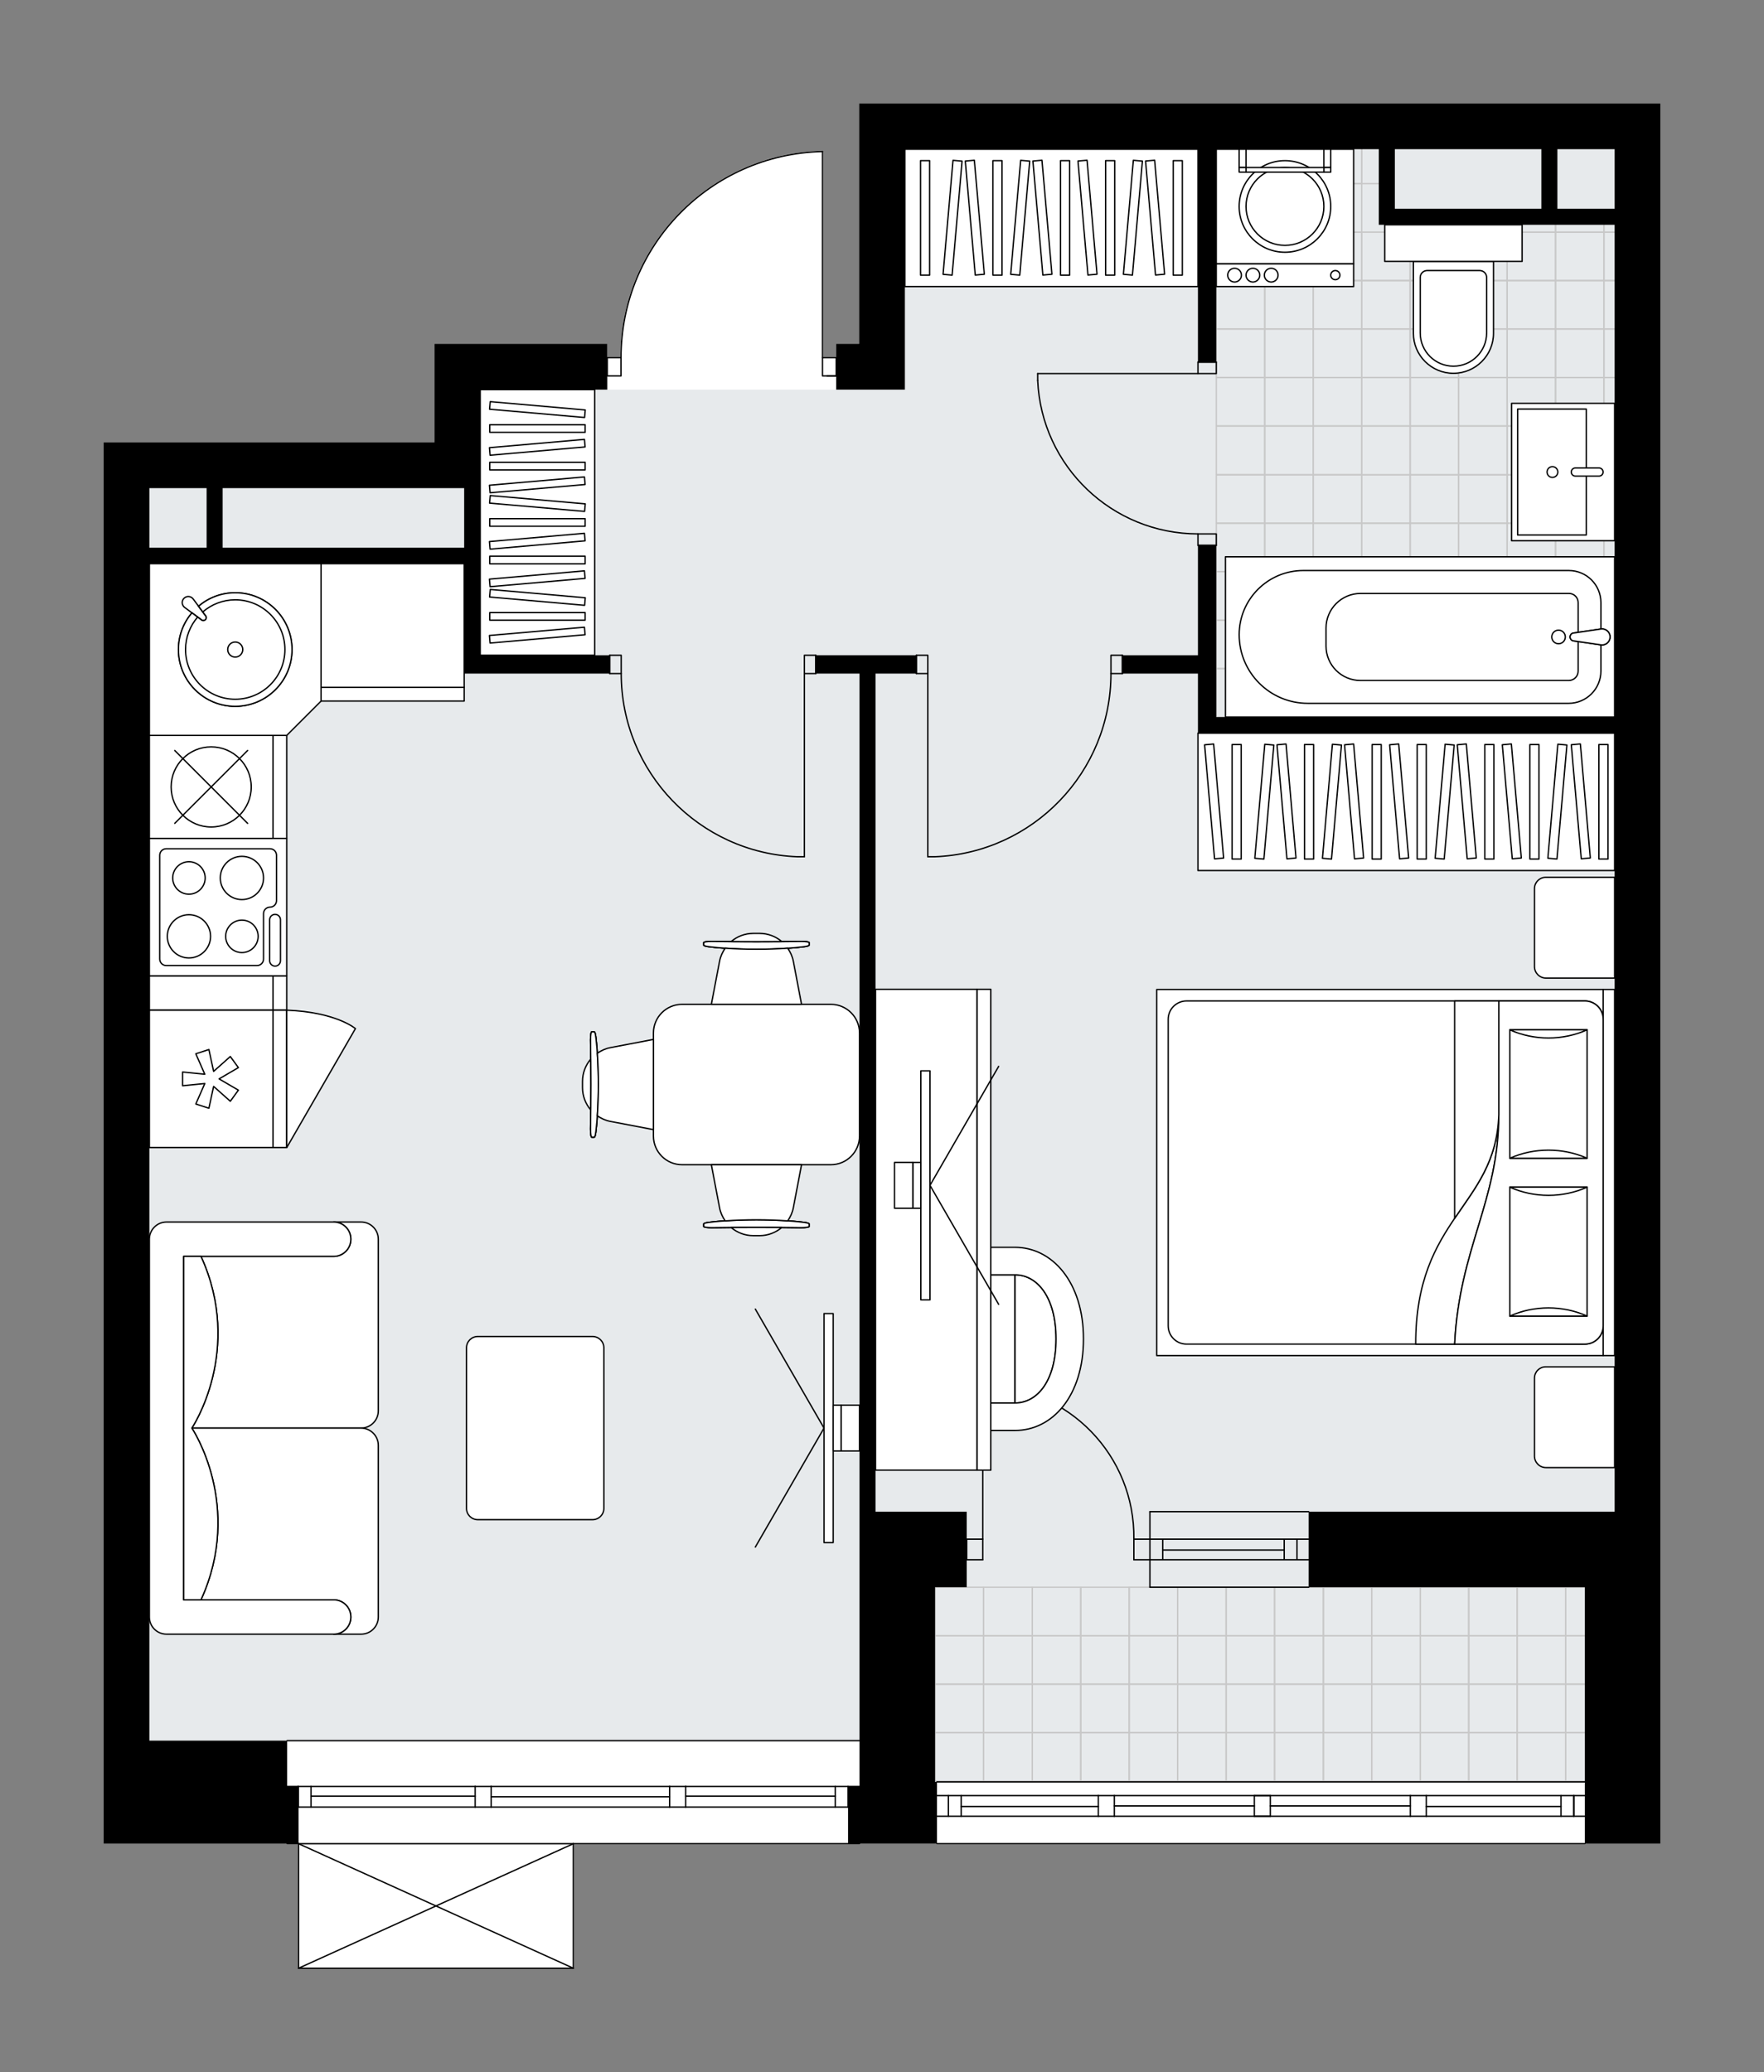
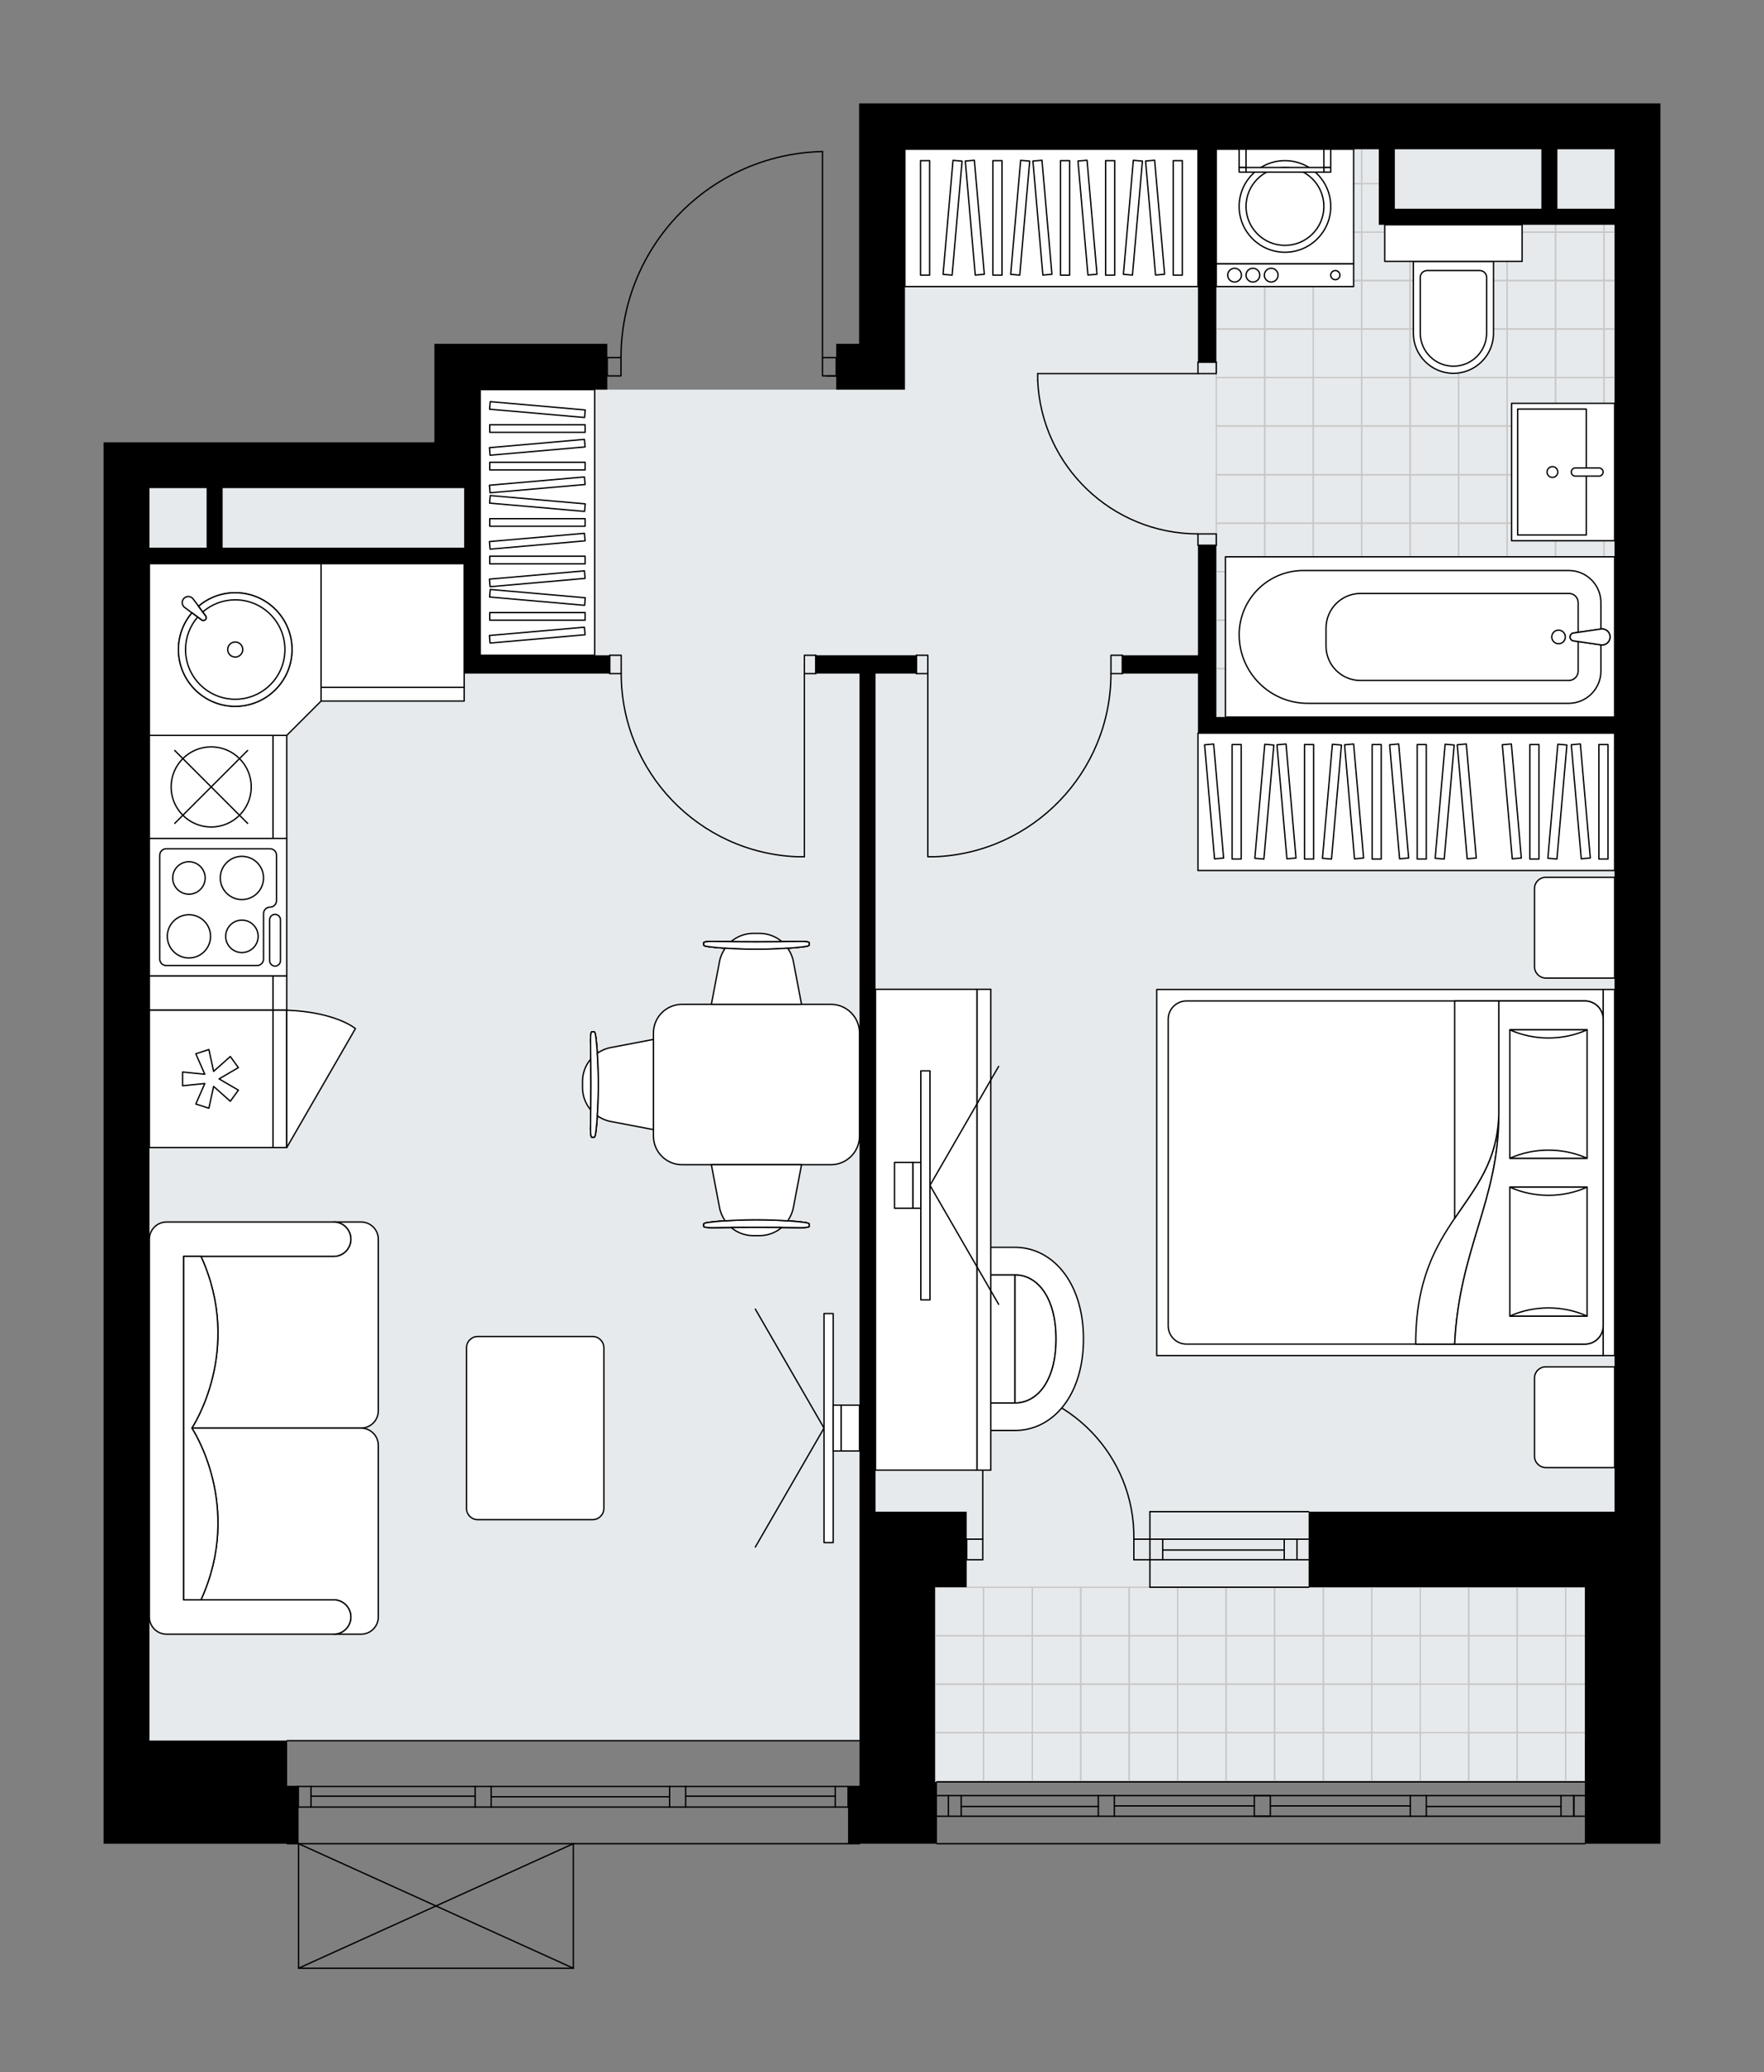
<svg xmlns="http://www.w3.org/2000/svg" height="2000px" id="Layer_1" style="enable-background:new 0 0 1702.98 2000;" version="1.1" viewBox="0 0 1702.98 2000" width="1702.98px" x="0px" y="0px" xml:space="preserve">
  <rect x="0" y="0" width="1702.98" height="2000" fill="#808080" stroke="none" />
  <style type="text/css">
	.st0{fill:#FFFFFF;}
	.st1{fill:#E7EAEC;}
	.st2{fill:none;stroke:#C8C8C8;stroke-width:1.3;stroke-linecap:round;stroke-linejoin:round;stroke-miterlimit:10;}
	.st3{fill:none;stroke:#000000;stroke-width:1.3;stroke-linecap:round;stroke-linejoin:round;stroke-miterlimit:10;}
	.st4{fill:#FFFFFF;stroke:#000000;stroke-width:1.3;stroke-linecap:round;stroke-linejoin:round;stroke-miterlimit:10;}
	.st5{fill:none;stroke:#000000;stroke-width:1.3;stroke-linecap:round;stroke-linejoin:round;}
	.st6{fill:none;stroke:#000000;stroke-width:1.3;stroke-linecap:round;stroke-linejoin:round;stroke-dasharray:10.077,10.077;}
	.st7{font-family: 'Arial-BoldMT','Arial'; font-weight:bold;}
	.st8{font-size:115.846px;}
	.st9{font-size:98.024px;}
	.st10{font-family: 'ArialMT','Arial';}
	.st11{font-size:40px;}
</style>
-   <path class="st0" d="M1602.98,99.81v1359.32v221.03v99.46  h-72.29v0c0,0.36-0.29,0.65-0.65,0.65H904.54c-0.36,0-0.65-0.29-0.65-0.65v0h-1.18h-72.29v0c0,0.36-0.29,0.65-0.65,0.65H554.14  v119.54c0,0,0,0.01,0,0.01c0,0.04-0.02,0.08-0.02,0.12c-0.01,0.04-0.01,0.09-0.03,0.13c0,0,0,0,0,0.01c0,0.01-0.01,0.01-0.01,0.02  c-0.05,0.09-0.12,0.17-0.2,0.23c-0.02,0.02-0.04,0.03-0.07,0.05c-0.09,0.05-0.19,0.09-0.31,0.09c0,0,0,0,0,0c0,0,0,0,0,0H288.26  c0,0,0,0,0,0c0,0,0,0,0,0c-0.11,0-0.21-0.04-0.31-0.09c-0.02-0.01-0.04-0.03-0.07-0.05c-0.08-0.06-0.15-0.14-0.2-0.23  c0-0.01-0.01-0.01-0.01-0.02c0,0,0,0,0-0.01c-0.02-0.04-0.02-0.09-0.03-0.13c-0.01-0.04-0.02-0.08-0.02-0.12c0,0,0-0.01,0-0.01  v-119.54h-10.4c-0.36,0-0.65-0.29-0.65-0.65v0H100v-99.46V426.93h44.21h275.18V376.1v-44.21h166.88v12.61h12.62  c0.17-52.23,20.35-101.54,56.89-138.89c36.69-37.51,85.79-58.82,138.24-59.98c0,0,0.01,0,0.01,0c0,0,0,0,0.01,0  c0.03,0,0.05,0.01,0.08,0.02c0.06,0.01,0.12,0.01,0.17,0.03c0.02,0.01,0.03,0.02,0.05,0.03c0.05,0.03,0.11,0.06,0.15,0.1  c0.03,0.03,0.05,0.06,0.07,0.1c0.02,0.03,0.05,0.07,0.07,0.11c0.02,0.04,0.02,0.09,0.03,0.13c0.01,0.04,0.03,0.07,0.03,0.11  c0,0,0,0.01,0,0.01s0,0,0,0.01V344.5h12.61v-12.61h22.1V99.81h44.21h685.18H1602.98z" id="background" />
  <g id="floor">
    <polygon class="st1" points="873.59,144.03 873.59,376.11 463.59,376.11 463.59,468.54 144.21,468.54 144.21,1680.16    463.59,1680.16 873.59,1680.16 902.71,1680.16 902.71,1719.95 1530.04,1719.95 1530.04,1680.16 1558.78,1680.16 1558.78,468.54    1558.78,376.11 1558.78,144.03  " />
    <g>
      <rect class="st2" height="46.78" transform="matrix(2.504319e-05 -1 1 2.504319e-05 1184.081 1678.971)" width="46.78" x="1408.16" y="224.04" />
      <rect class="st2" height="46.78" transform="matrix(2.730132e-05 -1 1 2.730132e-05 1215.143 1647.909)" width="15.34" x="1423.88" y="192.97" />
      <rect class="st2" height="46.78" transform="matrix(2.504320e-05 -1 1 2.504320e-05 1137.299 1632.186)" width="46.78" x="1361.37" y="224.04" />
      <rect class="st2" height="46.78" transform="matrix(2.730132e-05 -1 1 2.730132e-05 1168.361 1601.123)" width="15.34" x="1377.09" y="192.97" />
      <rect class="st2" height="46.78" transform="matrix(2.504320e-05 -1 1 2.504320e-05 1090.518 1585.401)" width="46.78" x="1314.59" y="224.04" />
      <rect class="st2" height="46.78" transform="matrix(2.504320e-05 -1 1 2.504320e-05 1043.736 1538.616)" width="46.78" x="1267.8" y="224.03" />
      <rect class="st2" height="46.78" transform="matrix(2.504320e-05 -1 1 2.504320e-05 1090.521 1491.834)" width="46.78" x="1267.8" y="177.25" />
      <rect class="st2" height="23.39" transform="matrix(-2.504320e-05 1 -1 -2.504320e-05 1480.032 -1172.569)" width="47.08" x="1302.75" y="142.02" />
      <rect class="st2" height="46.78" transform="matrix(-2.504320e-05 1 -1 -2.504320e-05 1444.942 -1137.482)" width="47.08" x="1267.66" y="130.32" />
      <rect class="st2" height="46.78" transform="matrix(2.504319e-05 -1 1 2.504319e-05 996.954 1491.83)" width="46.78" x="1221.02" y="224.03" />
      <rect class="st2" height="46.78" transform="matrix(2.504320e-05 -1 1 2.504320e-05 1043.739 1445.049)" width="46.78" x="1221.02" y="177.25" />
      <rect class="st2" height="46.78" transform="matrix(-2.504320e-05 1 -1 -2.504320e-05 1398.155 -1090.698)" width="47.08" x="1220.87" y="130.32" />
      <rect class="st2" height="20.14" transform="matrix(2.454998e-05 -1 1 2.454998e-05 1311.104 1806.004)" width="46.78" x="1535.18" y="237.36" />
      <rect class="st2" height="20.14" transform="matrix(-2.597850e-05 1 -1 -2.597850e-05 1775.26 -1341.929)" width="14.8" x="1551.18" y="206.57" />
      <rect class="st2" height="46.78" transform="matrix(2.504319e-05 -1 1 2.504319e-05 1277.645 1772.542)" width="46.78" x="1501.72" y="224.04" />
      <rect class="st2" height="46.78" transform="matrix(2.504319e-05 -1 1 2.504319e-05 1230.863 1725.757)" width="46.78" x="1454.94" y="224.04" />
      <rect class="st2" height="46.78" transform="matrix(2.730131e-05 -1 1 2.730131e-05 1261.924 1694.694)" width="15.34" x="1470.66" y="192.98" />
      <rect class="st2" height="46.78" transform="matrix(2.753645e-05 -1 1 2.753645e-05 1308.439 1741.745)" width="14.81" x="1517.71" y="193.24" />
      <rect class="st2" height="46.78" transform="matrix(2.504319e-05 -1 1 2.504319e-05 903.078 1959.955)" width="46.78" x="1408.15" y="505.04" />
      <rect class="st2" height="46.78" transform="matrix(2.504320e-05 -1 1 2.504320e-05 949.863 1913.173)" width="46.78" x="1408.15" y="458.25" />
      <rect class="st2" height="46.78" transform="matrix(2.504320e-05 -1 1 2.504320e-05 856.296 1913.17)" width="46.78" x="1361.36" y="505.03" />
      <rect class="st2" height="46.78" transform="matrix(2.504320e-05 -1 1 2.504320e-05 903.081 1866.388)" width="46.78" x="1361.37" y="458.25" />
      <rect class="st2" height="46.78" transform="matrix(2.504319e-05 -1 1 2.504319e-05 809.514 1866.384)" width="46.78" x="1314.58" y="505.03" />
      <rect class="st2" height="46.78" transform="matrix(2.504320e-05 -1 1 2.504320e-05 856.3 1819.603)" width="46.78" x="1314.58" y="458.25" />
      <rect class="st2" height="46.78" transform="matrix(2.504320e-05 -1 1 2.504320e-05 762.733 1819.599)" width="46.78" x="1267.8" y="505.03" />
      <rect class="st2" height="46.78" transform="matrix(2.504320e-05 -1 1 2.504320e-05 809.518 1772.818)" width="46.78" x="1267.8" y="458.25" />
      <rect class="st2" height="46.78" transform="matrix(2.504320e-05 -1 1 2.504320e-05 1043.727 1819.316)" width="46.78" x="1408.15" y="364.39" />
      <rect class="st2" height="46.78" transform="matrix(2.504320e-05 -1 1 2.504320e-05 1090.512 1772.535)" width="46.78" x="1408.15" y="317.61" />
      <rect class="st2" height="46.78" transform="matrix(2.504320e-05 -1 1 2.504320e-05 1137.297 1725.753)" width="46.78" x="1408.15" y="270.82" />
      <rect class="st2" height="46.78" transform="matrix(2.504320e-05 -1 1 2.504320e-05 996.945 1772.531)" width="46.78" x="1361.37" y="364.39" />
      <rect class="st2" height="46.78" transform="matrix(2.504320e-05 -1 1 2.504320e-05 1043.73 1725.749)" width="46.78" x="1361.37" y="317.6" />
      <rect class="st2" height="46.78" transform="matrix(2.504320e-05 -1 1 2.504320e-05 1090.516 1678.968)" width="46.78" x="1361.37" y="270.82" />
      <rect class="st2" height="46.78" transform="matrix(2.504320e-05 -1 1 2.504320e-05 950.163 1725.746)" width="46.78" x="1314.58" y="364.39" />
      <rect class="st2" height="46.78" transform="matrix(2.504320e-05 -1 1 2.504320e-05 996.949 1678.964)" width="46.78" x="1314.59" y="317.6" />
      <rect class="st2" height="46.78" transform="matrix(2.504320e-05 -1 1 2.504320e-05 1043.734 1632.182)" width="46.78" x="1314.59" y="270.82" />
      <rect class="st2" height="46.78" transform="matrix(2.504320e-05 -1 1 2.504320e-05 903.382 1678.961)" width="46.78" x="1267.8" y="364.39" />
-       <rect class="st2" height="46.78" transform="matrix(2.504320e-05 -1 1 2.504320e-05 950.167 1632.179)" width="46.78" x="1267.8" y="317.6" />
      <rect class="st2" height="46.78" transform="matrix(2.504320e-05 -1 1 2.504320e-05 996.952 1585.397)" width="46.78" x="1267.8" y="270.82" />
      <rect class="st2" height="46.78" transform="matrix(-2.504320e-05 1 -1 -2.504320e-05 1866.292 -996.82)" width="47.08" x="1408" y="411.32" />
      <rect class="st2" height="46.78" transform="matrix(-2.504320e-05 1 -1 -2.504320e-05 1819.505 -950.037)" width="47.08" x="1361.22" y="411.32" />
      <rect class="st2" height="46.78" transform="matrix(-2.504320e-05 1 -1 -2.504320e-05 1772.719 -903.254)" width="47.08" x="1314.44" y="411.32" />
      <rect class="st2" height="46.78" transform="matrix(-2.504320e-05 1 -1 -2.504320e-05 1725.932 -856.471)" width="47.08" x="1267.65" y="411.32" />
      <rect class="st2" height="46.78" transform="matrix(2.504319e-05 -1 1 2.504319e-05 715.951 1772.814)" width="46.78" x="1221.01" y="505.03" />
      <rect class="st2" height="46.78" transform="matrix(2.504320e-05 -1 1 2.504320e-05 762.736 1726.032)" width="46.78" x="1221.01" y="458.25" />
      <rect class="st2" height="46.78" transform="matrix(2.504320e-05 -1 1 2.504320e-05 856.6 1632.175)" width="46.78" x="1221.02" y="364.39" />
      <rect class="st2" height="46.78" transform="matrix(2.504320e-05 -1 1 2.504320e-05 903.385 1585.394)" width="46.78" x="1221.02" y="317.6" />
      <rect class="st2" height="46.78" transform="matrix(2.504320e-05 -1 1 2.504320e-05 950.17 1538.612)" width="46.78" x="1221.02" y="270.82" />
      <rect class="st2" height="46.78" transform="matrix(-2.504320e-05 1 -1 -2.504320e-05 1679.146 -809.688)" width="47.08" x="1220.87" y="411.32" />
      <rect class="st2" height="20.14" transform="matrix(2.454998e-05 -1 1 2.454998e-05 1030.101 2086.987)" width="46.78" x="1535.18" y="518.36" />
      <rect class="st2" height="20.14" transform="matrix(2.454997e-05 -1 1 2.454997e-05 1076.886 2040.205)" width="46.78" x="1535.18" y="471.58" />
      <rect class="st2" height="46.78" transform="matrix(2.504319e-05 -1 1 2.504319e-05 996.641 2053.525)" width="46.78" x="1501.72" y="505.04" />
      <rect class="st2" height="46.78" transform="matrix(2.504320e-05 -1 1 2.504320e-05 1043.426 2006.744)" width="46.78" x="1501.72" y="458.25" />
      <rect class="st2" height="46.78" transform="matrix(2.504319e-05 -1 1 2.504319e-05 949.86 2006.74)" width="46.78" x="1454.93" y="505.04" />
      <rect class="st2" height="46.78" transform="matrix(2.504320e-05 -1 1 2.504320e-05 996.645 1959.958)" width="46.78" x="1454.93" y="458.25" />
      <rect class="st2" height="20.14" transform="matrix(2.454998e-05 -1 1 2.454998e-05 1170.75 1946.348)" width="46.78" x="1535.18" y="377.72" />
      <rect class="st2" height="20.14" transform="matrix(2.454997e-05 -1 1 2.454997e-05 1217.535 1899.567)" width="46.78" x="1535.18" y="330.93" />
      <rect class="st2" height="20.14" transform="matrix(2.454998e-05 -1 1 2.454998e-05 1264.32 1852.785)" width="46.78" x="1535.18" y="284.15" />
      <rect class="st2" height="46.78" transform="matrix(2.504320e-05 -1 1 2.504320e-05 1137.29 1912.887)" width="46.78" x="1501.72" y="364.39" />
      <rect class="st2" height="46.78" transform="matrix(2.504320e-05 -1 1 2.504320e-05 1184.075 1866.105)" width="46.78" x="1501.72" y="317.61" />
      <rect class="st2" height="46.78" transform="matrix(2.504320e-05 -1 1 2.504320e-05 1230.861 1819.323)" width="46.78" x="1501.72" y="270.82" />
      <rect class="st2" height="46.78" transform="matrix(2.504320e-05 -1 1 2.504320e-05 1090.508 1866.102)" width="46.78" x="1454.94" y="364.39" />
      <rect class="st2" height="46.78" transform="matrix(2.504320e-05 -1 1 2.504320e-05 1137.294 1819.32)" width="46.78" x="1454.94" y="317.61" />
      <rect class="st2" height="46.78" transform="matrix(2.504320e-05 -1 1 2.504320e-05 1184.079 1772.538)" width="46.78" x="1454.94" y="270.82" />
      <rect class="st2" height="20.14" transform="matrix(-2.454998e-05 1 -1 -2.454998e-05 1993.326 -1123.846)" width="47.08" x="1535.03" y="424.65" />
      <rect class="st2" height="46.78" transform="matrix(-2.504320e-05 1 -1 -2.504320e-05 1959.864 -1090.386)" width="47.08" x="1501.57" y="411.32" />
      <rect class="st2" height="46.78" transform="matrix(-2.504320e-05 1 -1 -2.504320e-05 1913.078 -1043.603)" width="47.08" x="1454.79" y="411.32" />
      <rect class="st2" height="46.78" transform="matrix(2.504320e-05 -1 1 2.504320e-05 762.723 2100.3)" width="46.78" x="1408.15" y="645.39" />
      <rect class="st2" height="46.78" transform="matrix(2.504320e-05 -1 1 2.504320e-05 809.509 2053.518)" width="46.78" x="1408.15" y="598.6" />
      <rect class="st2" height="46.78" transform="matrix(2.504320e-05 -1 1 2.504320e-05 856.294 2006.736)" width="46.78" x="1408.15" y="551.82" />
      <rect class="st2" height="46.78" transform="matrix(2.504319e-05 -1 1 2.504319e-05 715.942 2053.515)" width="46.78" x="1361.36" y="645.39" />
      <rect class="st2" height="46.78" transform="matrix(2.504320e-05 -1 1 2.504320e-05 762.727 2006.733)" width="46.78" x="1361.36" y="598.6" />
      <rect class="st2" height="46.78" transform="matrix(2.504320e-05 -1 1 2.504320e-05 809.512 1959.951)" width="46.78" x="1361.36" y="551.82" />
-       <rect class="st2" height="46.78" transform="matrix(2.504320e-05 -1 1 2.504320e-05 669.16 2006.729)" width="46.78" x="1314.58" y="645.38" />
      <rect class="st2" height="46.78" transform="matrix(2.504320e-05 -1 1 2.504320e-05 715.945 1959.948)" width="46.78" x="1314.58" y="598.6" />
      <rect class="st2" height="46.78" transform="matrix(2.504320e-05 -1 1 2.504320e-05 762.731 1913.166)" width="46.78" x="1314.58" y="551.82" />
      <rect class="st2" height="46.78" transform="matrix(2.504320e-05 -1 1 2.504320e-05 622.378 1959.944)" width="46.78" x="1267.79" y="645.38" />
      <rect class="st2" height="46.78" transform="matrix(2.504320e-05 -1 1 2.504320e-05 669.164 1913.162)" width="46.78" x="1267.79" y="598.6" />
      <rect class="st2" height="46.78" transform="matrix(2.504320e-05 -1 1 2.504320e-05 715.949 1866.381)" width="46.78" x="1267.8" y="551.82" />
      <rect class="st2" height="46.78" transform="matrix(2.504320e-05 -1 1 2.504320e-05 575.596 1913.159)" width="46.78" x="1221.01" y="645.38" />
      <rect class="st2" height="46.78" transform="matrix(2.504320e-05 -1 1 2.504320e-05 622.381 1866.377)" width="46.78" x="1221.01" y="598.6" />
      <rect class="st2" height="46.78" transform="matrix(2.504320e-05 -1 1 2.504320e-05 669.167 1819.595)" width="46.78" x="1221.01" y="551.81" />
      <rect class="st2" height="20.14" transform="matrix(2.454998e-05 -1 1 2.454998e-05 889.746 2227.332)" width="46.78" x="1535.17" y="658.71" />
      <rect class="st2" height="20.14" transform="matrix(2.454998e-05 -1 1 2.454998e-05 936.532 2180.55)" width="46.78" x="1535.18" y="611.93" />
      <rect class="st2" height="20.14" transform="matrix(2.454998e-05 -1 1 2.454998e-05 983.317 2133.768)" width="46.78" x="1535.18" y="565.14" />
      <rect class="st2" height="46.78" transform="matrix(2.504320e-05 -1 1 2.504320e-05 856.287 2193.87)" width="46.78" x="1501.71" y="645.39" />
      <rect class="st2" height="46.78" transform="matrix(2.504320e-05 -1 1 2.504320e-05 903.072 2147.089)" width="46.78" x="1501.72" y="598.6" />
      <rect class="st2" height="46.78" transform="matrix(2.504320e-05 -1 1 2.504320e-05 949.857 2100.307)" width="46.78" x="1501.72" y="551.82" />
      <rect class="st2" height="46.78" transform="matrix(2.504320e-05 -1 1 2.504320e-05 809.505 2147.085)" width="46.78" x="1454.93" y="645.39" />
      <rect class="st2" height="46.78" transform="matrix(2.504320e-05 -1 1 2.504320e-05 856.29 2100.303)" width="46.78" x="1454.93" y="598.6" />
      <rect class="st2" height="46.78" transform="matrix(2.504320e-05 -1 1 2.504320e-05 903.076 2053.522)" width="46.78" x="1454.93" y="551.82" />
      <rect class="st2" height="46.78" transform="matrix(2.504319e-05 -1 1 2.504319e-05 950.139 1445.012)" width="46.78" x="1174.2" y="224.03" />
      <rect class="st2" height="46.78" transform="matrix(2.504320e-05 -1 1 2.504320e-05 996.924 1398.23)" width="46.78" x="1174.2" y="177.25" />
      <rect class="st2" height="46.78" transform="matrix(-2.504320e-05 1 -1 -2.504320e-05 1351.336 -1043.882)" width="47.08" x="1174.06" y="130.32" />
      <rect class="st2" height="46.78" transform="matrix(2.504319e-05 -1 1 2.504319e-05 669.135 1725.995)" width="46.78" x="1174.19" y="505.03" />
      <rect class="st2" height="46.78" transform="matrix(2.504320e-05 -1 1 2.504320e-05 715.92 1679.214)" width="46.78" x="1174.2" y="458.25" />
      <rect class="st2" height="46.78" transform="matrix(2.504319e-05 -1 1 2.504319e-05 809.784 1585.357)" width="46.78" x="1174.2" y="364.38" />
      <rect class="st2" height="46.78" transform="matrix(2.504320e-05 -1 1 2.504320e-05 856.569 1538.575)" width="46.78" x="1174.2" y="317.6" />
      <rect class="st2" height="46.78" transform="matrix(2.504320e-05 -1 1 2.504320e-05 903.355 1491.793)" width="46.78" x="1174.2" y="270.82" />
      <rect class="st2" height="46.78" transform="matrix(-2.504320e-05 1 -1 -2.504320e-05 1632.326 -762.871)" width="47.08" x="1174.05" y="411.31" />
      <rect class="st2" height="46.78" transform="matrix(2.504320e-05 -1 1 2.504320e-05 528.781 1866.34)" width="46.78" x="1174.19" y="645.38" />
      <rect class="st2" height="46.78" transform="matrix(2.504320e-05 -1 1 2.504320e-05 575.566 1819.559)" width="46.78" x="1174.19" y="598.6" />
      <rect class="st2" height="46.78" transform="matrix(2.504320e-05 -1 1 2.504320e-05 622.351 1772.777)" width="46.78" x="1174.19" y="551.81" />
    </g>
    <g>
      <rect class="st2" height="46.78" width="46.78" x="1417.92" y="1532.08" />
      <rect class="st2" height="46.78" width="46.78" x="1464.7" y="1532.08" />
      <rect class="st2" height="46.78" width="46.78" x="1417.92" y="1578.86" />
      <rect class="st2" height="46.78" width="46.78" x="1464.71" y="1578.86" />
      <rect class="st2" height="46.78" width="46.78" x="1417.92" y="1625.65" />
      <rect class="st2" height="46.78" width="46.78" x="1464.71" y="1625.64" />
      <rect class="st2" height="46.78" width="46.78" x="1417.92" y="1672.43" />
      <rect class="st2" height="46.78" width="46.78" x="1464.71" y="1672.43" />
      <rect class="st2" height="46.78" width="46.78" x="1511.49" y="1532.08" />
      <rect class="st2" height="46.78" width="46.78" x="1511.49" y="1578.86" />
      <rect class="st2" height="46.78" width="46.78" x="1511.49" y="1625.65" />
      <rect class="st2" height="46.78" width="46.78" x="1511.49" y="1672.43" />
      <rect class="st2" height="46.78" width="46.78" x="1136.92" y="1532.08" />
      <rect class="st2" height="46.78" width="46.78" x="1183.71" y="1532.08" />
      <rect class="st2" height="46.78" width="46.78" x="1136.92" y="1578.87" />
      <rect class="st2" height="46.78" width="46.78" x="1183.71" y="1578.87" />
      <rect class="st2" height="46.78" width="46.78" x="1136.93" y="1625.65" />
      <rect class="st2" height="46.78" width="46.78" x="1183.71" y="1625.65" />
      <rect class="st2" height="46.78" width="46.78" x="1277.57" y="1532.08" />
      <rect class="st2" height="46.78" width="46.78" x="1324.35" y="1532.08" />
      <rect class="st2" height="46.78" width="46.78" x="1371.14" y="1532.08" />
      <rect class="st2" height="46.78" width="46.78" x="1277.57" y="1578.86" />
      <rect class="st2" height="46.78" width="46.78" x="1324.35" y="1578.86" />
      <rect class="st2" height="46.78" width="46.78" x="1371.14" y="1578.86" />
      <rect class="st2" height="46.78" width="46.78" x="1277.57" y="1625.65" />
      <rect class="st2" height="46.78" width="46.78" x="1324.35" y="1625.65" />
-       <rect class="st2" height="46.78" width="46.78" x="1371.14" y="1625.65" />
      <rect class="st2" height="46.78" transform="matrix(-1 2.252771e-05 -2.252771e-05 -1 2508.095 3110.919)" width="47.08" x="1230.49" y="1532.08" />
      <rect class="st2" height="46.78" transform="matrix(-1 2.252771e-05 -2.252771e-05 -1 2508.098 3204.487)" width="47.08" x="1230.49" y="1578.87" />
      <rect class="st2" height="46.78" transform="matrix(-1 2.252771e-05 -2.252771e-05 -1 2508.101 3298.055)" width="47.08" x="1230.49" y="1625.65" />
      <rect class="st2" height="46.78" width="46.78" x="1136.93" y="1672.44" />
      <rect class="st2" height="46.78" width="46.78" x="1183.71" y="1672.43" />
      <rect class="st2" height="46.78" width="46.78" x="1277.57" y="1672.43" />
      <rect class="st2" height="46.78" width="46.78" x="1324.36" y="1672.43" />
      <rect class="st2" height="46.78" width="46.78" x="1371.14" y="1672.43" />
      <rect class="st2" height="46.78" transform="matrix(-1 2.252771e-05 -2.252771e-05 -1 2508.104 3391.624)" width="47.08" x="1230.49" y="1672.43" />
      <rect class="st2" height="46.78" width="46.78" x="902.71" y="1532.09" />
      <rect class="st2" height="46.78" width="46.78" x="902.71" y="1578.87" />
      <rect class="st2" height="46.78" width="46.78" x="902.71" y="1625.66" />
      <rect class="st2" height="46.78" width="46.78" x="996.57" y="1532.09" />
      <rect class="st2" height="46.78" width="46.78" x="1043.36" y="1532.09" />
      <rect class="st2" height="46.78" width="46.78" x="1090.14" y="1532.08" />
      <rect class="st2" height="46.78" width="46.78" x="996.57" y="1578.87" />
      <rect class="st2" height="46.78" width="46.78" x="1043.36" y="1578.87" />
      <rect class="st2" height="46.78" width="46.78" x="1090.14" y="1578.87" />
      <rect class="st2" height="46.78" width="46.78" x="996.57" y="1625.65" />
      <rect class="st2" height="46.78" width="46.78" x="1043.36" y="1625.65" />
      <rect class="st2" height="46.78" width="46.78" x="1090.14" y="1625.65" />
      <rect class="st2" height="46.78" transform="matrix(-1 2.252771e-05 -2.252771e-05 -1 1946.101 3110.936)" width="47.08" x="949.49" y="1532.09" />
      <rect class="st2" height="46.78" transform="matrix(-1 2.252771e-05 -2.252771e-05 -1 1946.104 3204.505)" width="47.08" x="949.5" y="1578.87" />
      <rect class="st2" height="46.78" transform="matrix(-1 2.252771e-05 -2.252771e-05 -1 1946.107 3298.073)" width="47.08" x="949.5" y="1625.66" />
      <rect class="st2" height="46.78" width="46.78" x="902.71" y="1672.44" />
      <rect class="st2" height="46.78" width="46.78" x="996.57" y="1672.44" />
      <rect class="st2" height="46.78" width="46.78" x="1043.36" y="1672.44" />
      <rect class="st2" height="46.78" width="46.78" x="1090.14" y="1672.44" />
      <rect class="st2" height="46.78" transform="matrix(-1 2.252771e-05 -2.252771e-05 -1 1946.11 3391.641)" width="47.08" x="949.5" y="1672.44" />
    </g>
    <g id="LWPOLYLINE_00000018223485859427590380000002229953863465956508_">
      <rect class="st3" height="11.05" width="17.68" x="1156.51" y="349.57" />
    </g>
    <g id="LWPOLYLINE_00000174562541072817177210000005799398593594405046_">
      <rect class="st3" height="11.05" width="17.68" x="1156.51" y="515.34" />
    </g>
    <g id="LINE_00000085937492882966827010000000855180373134516099_">
      <line class="st3" x1="1156.51" x2="1174.19" y1="349.57" y2="349.57" />
    </g>
    <g id="LINE_00000151504855116305973880000016136570046952663222_">
      <line class="st3" x1="1156.51" x2="1174.19" y1="526.4" y2="526.4" />
    </g>
    <g id="LINE_00000128474473538173168020000002083154751701050280_">
      <line class="st3" x1="1156.51" x2="1001.79" y1="360.62" y2="360.62" />
    </g>
    <g id="ARC_00000149353643794482824060000000384007912763146386_">
      <path class="st3" d="M1156.51,515.34c-82.87-0.05-151.04-65.3-154.72-148.09" />
    </g>
    <g id="LINE_00000169515875266106040750000011176455932873861002_">
      <line class="st3" x1="1001.79" x2="1001.79" y1="360.62" y2="367.26" />
    </g>
    <g id="LWPOLYLINE_00000071545342681702046990000017901814555693364871_">
      <rect class="st3" height="17.68" width="11.05" x="776.53" y="632.49" />
    </g>
    <g id="LWPOLYLINE_00000059293669046470801610000001734890304573803698_">
      <rect class="st3" height="17.68" width="11.05" x="588.66" y="632.49" />
    </g>
    <g id="LINE_00000019678034680077497270000002260701475719096248_">
      <line class="st3" x1="787.58" x2="787.58" y1="650.17" y2="632.49" />
    </g>
    <g id="LINE_00000121966771323826711390000008114318580659093418_">
      <line class="st3" x1="588.66" x2="588.66" y1="650.17" y2="632.49" />
    </g>
    <g id="LINE_00000111877678902776373610000004577974976939140251_">
      <line class="st3" x1="776.53" x2="776.53" y1="650.17" y2="826.99" />
    </g>
    <g id="LINE_00000171717179391629213940000012409962267413690811_">
      <line class="st3" x1="769.9" x2="776.53" y1="826.99" y2="826.99" />
    </g>
    <g id="ARC_00000104679627561221357070000001683922894611597225_">
      <path class="st3" d="M769.9,826.99c-95.01-3.68-170.14-81.74-170.19-176.82" />
    </g>
    <g id="LWPOLYLINE_00000093143451186421132650000008775025793291185564_">
      <rect class="st3" height="17.68" width="11.05" x="884.65" y="632.49" />
    </g>
    <g id="LWPOLYLINE_00000080906898015912525120000009095533764791921818_">
      <rect class="st3" height="17.68" width="11.05" x="1072.52" y="632.49" />
    </g>
    <g id="LINE_00000078757270842281592060000017430609843757834427_">
      <line class="st3" x1="884.65" x2="884.65" y1="650.17" y2="632.49" />
    </g>
    <g id="LINE_00000163758811041962079410000015528328197360122754_">
      <line class="st3" x1="1083.57" x2="1083.57" y1="650.17" y2="632.49" />
    </g>
    <g id="LINE_00000133491812522954742270000014601409411763119006_">
      <line class="st3" x1="895.7" x2="895.7" y1="650.17" y2="826.99" />
    </g>
    <g id="LINE_00000072262777279287599030000009316114137909709712_">
      <line class="st3" x1="902.33" x2="895.7" y1="826.99" y2="826.99" />
    </g>
    <g id="ARC_00000029731287526604445660000010893042385432781699_">
      <path class="st3" d="M1072.52,650.17c-0.05,95.08-75.18,173.14-170.19,176.82" />
    </g>
    <g id="ARC_00000071544130480973081690000004636814957248933781_">
      <path class="st3" d="M794.02,146.28c-108.11,2.4-194.5,90.73-194.5,198.88" />
    </g>
    <g id="LINE_00000053509111101508881800000010043848253544864152_">
      <line class="st3" x1="798.45" x2="807.29" y1="362.84" y2="362.84" />
    </g>
    <g id="LINE_00000047046943540232448010000015506800725501921439_">
      <line class="st3" x1="794.02" x2="794.02" y1="345.15" y2="146.28" />
    </g>
    <g id="LWPOLYLINE_00000150822274797229815650000002177119851622512789_">
      <rect class="st3" height="17.68" width="13.26" x="586.26" y="345.15" />
    </g>
    <g id="LWPOLYLINE_00000044894041979502617520000010778301471150727829_">
      <rect class="st3" height="17.68" width="13.26" x="794.02" y="345.15" />
    </g>
    <g id="ARC_00000127734792169578869620000000405291140012194188_">
      <path class="st3" d="M948.76,1337.56c0.72,0,1.45,0.01,2.17,0.02c80.57,1.21,144.91,67.5,143.71,148.07" />
    </g>
    <g id="LINE_00000074428073346188384530000013667288741134531765_">
      <line class="st3" x1="948.76" x2="948.76" y1="1485.65" y2="1337.56" />
    </g>
    <g id="LINE_00000156551188256857378760000017379529437408982165_">
      <line class="st3" x1="1110.11" x2="1094.64" y1="1485.65" y2="1485.65" />
    </g>
    <g id="LINE_00000161623281086719657930000006566285770986923656_">
      <line class="st3" x1="1094.64" x2="1094.64" y1="1485.65" y2="1505.54" />
    </g>
    <g id="LINE_00000112622991995646544600000008282836649872102787_">
      <line class="st3" x1="1094.64" x2="1110.11" y1="1505.54" y2="1505.54" />
    </g>
    <g id="LINE_00000093886768927353354510000000553681870700768153_">
      <line class="st3" x1="933.29" x2="948.76" y1="1505.54" y2="1505.54" />
    </g>
    <g id="LINE_00000012433351010756010480000016593957265567834291_">
      <line class="st3" x1="948.76" x2="948.76" y1="1505.54" y2="1485.65" />
    </g>
    <g id="LINE_00000056421806560832142470000009507868078312285884_">
      <line class="st3" x1="948.76" x2="933.29" y1="1485.65" y2="1485.65" />
    </g>
    <g id="LINE_00000125561615941283254040000012182649835189660325_">
      <line class="st3" x1="933.29" x2="933.29" y1="1505.54" y2="1485.65" />
    </g>
    <g id="LINE_00000070096709082449449450000000492195400162561178_">
      <line class="st3" x1="1110.11" x2="1263.36" y1="1485.65" y2="1485.65" />
    </g>
    <g id="LINE_00000177482385360261282640000008142151463066907288_">
      <line class="st3" x1="1110.11" x2="1263.36" y1="1505.54" y2="1505.54" />
    </g>
    <g id="LINE_00000181068083405735319850000003697767804683353752_">
      <line class="st3" x1="1122.49" x2="1239.78" y1="1496.14" y2="1496.14" />
    </g>
    <g id="LINE_00000158013431291437185660000013080683397922128823_">
      <line class="st3" x1="1252.15" x2="1252.15" y1="1485.65" y2="1505.54" />
    </g>
    <g id="LINE_00000083078260968195789730000011550102213250240173_">
      <line class="st3" x1="1122.49" x2="1122.49" y1="1485.65" y2="1505.54" />
    </g>
    <g id="LINE_00000132774804321258491200000013120213139608376987_">
      <line class="st3" x1="1110.11" x2="1263.36" y1="1459.13" y2="1459.13" />
    </g>
    <g id="LINE_00000173881044926158305760000008067511500597117076_">
      <line class="st3" x1="1263.36" x2="1110.11" y1="1532.07" y2="1532.07" />
    </g>
    <g id="LINE_00000045621436064557247170000017396679170373909394_">
      <line class="st3" x1="1239.78" x2="1239.78" y1="1485.64" y2="1505.53" />
    </g>
    <g id="LINE_00000096041120203246899840000002456731428799808415_">
      <line class="st3" x1="1110.11" x2="1110.11" y1="1459.13" y2="1532.07" />
    </g>
    <g id="LINE_00000039829974872867440690000006857342405911988379_">
      <line class="st3" x1="277.2" x2="829.77" y1="1680.16" y2="1680.16" />
    </g>
    <g id="LINE_00000179605954684357551440000001555260537041473203_">
      <line class="st3" x1="287.86" x2="287.86" y1="1724.36" y2="1744.25" />
    </g>
    <g id="LINE_00000181054094827875035660000003022496679449045385_">
      <line class="st3" x1="818.72" x2="818.72" y1="1724.36" y2="1744.25" />
    </g>
    <g id="LINE_00000123442709153472665720000002000820337164661145_">
      <line class="st3" x1="458.72" x2="300.24" y1="1733.75" y2="1733.75" />
    </g>
    <g id="LINE_00000116915635051779651470000000579955967254866331_">
      <line class="st3" x1="806.34" x2="661.92" y1="1733.75" y2="1733.75" />
    </g>
    <g id="LINE_00000091698465001509889310000009041999374495049622_">
      <line class="st3" x1="806.34" x2="806.34" y1="1744.25" y2="1724.36" />
    </g>
    <g id="LINE_00000072252820267548387510000000801575183178149527_">
      <line class="st3" x1="287.86" x2="287.86" y1="1724.36" y2="1744.25" />
    </g>
    <g id="LINE_00000000909587367214870660000013725479109224021946_">
      <line class="st3" x1="300.24" x2="300.24" y1="1744.25" y2="1724.36" />
    </g>
    <g id="LINE_00000029015225745306456050000013516341258578197137_">
      <line class="st3" x1="474.19" x2="474.19" y1="1724.36" y2="1744.25" />
    </g>
    <g id="LINE_00000147921323786873032620000002978461704890270907_">
      <line class="st3" x1="474.19" x2="458.72" y1="1744.25" y2="1744.25" />
    </g>
    <g id="LINE_00000133495841386440007660000009743193518573963927_">
      <line class="st3" x1="458.72" x2="458.72" y1="1744.25" y2="1724.36" />
    </g>
    <g id="LINE_00000064314258959829397700000015129627046402412989_">
      <line class="st3" x1="458.72" x2="474.19" y1="1724.36" y2="1724.36" />
    </g>
    <g id="LINE_00000124841095659148128980000008261363151194970029_">
      <line class="st3" x1="829.77" x2="277.2" y1="1779.62" y2="1779.62" />
    </g>
    <g id="LINE_00000020377075271304818060000003138272035965331896_">
      <line class="st3" x1="661.92" x2="661.92" y1="1724.36" y2="1744.25" />
    </g>
    <g id="LINE_00000036935139047447145630000015203595475255752857_">
      <line class="st3" x1="661.92" x2="646.45" y1="1744.25" y2="1744.25" />
    </g>
    <g id="LINE_00000172439277345593422420000010824520299886473405_">
      <line class="st3" x1="646.45" x2="646.45" y1="1744.25" y2="1724.36" />
    </g>
    <g id="LINE_00000160871541954018268330000002040136858197345982_">
      <line class="st3" x1="646.45" x2="661.92" y1="1724.36" y2="1724.36" />
    </g>
    <g id="LINE_00000045619840132662640950000008646319954397537670_">
      <line class="st3" x1="646.45" x2="474.19" y1="1734.31" y2="1734.31" />
    </g>
    <g id="LWPOLYLINE_00000134943502895471748210000010335428147359460501_">
      <line class="st3" x1="661.92" x2="829.77" y1="1724.36" y2="1724.36" />
    </g>
    <g id="LWPOLYLINE_00000023238623684172849470000001936236340543457979_">
      <line class="st3" x1="646.45" x2="474.19" y1="1724.36" y2="1724.36" />
    </g>
    <g id="LWPOLYLINE_00000030487840228751264290000017582458274399592113_">
      <line class="st3" x1="458.72" x2="277.2" y1="1724.36" y2="1724.36" />
    </g>
    <g id="LWPOLYLINE_00000144321502496994446940000001625964551504363696_">
      <line class="st3" x1="661.92" x2="829.77" y1="1744.25" y2="1744.25" />
    </g>
    <g id="LWPOLYLINE_00000128461728596034807940000012732824629061217424_">
      <line class="st3" x1="646.45" x2="474.19" y1="1744.25" y2="1744.25" />
    </g>
    <g id="LWPOLYLINE_00000142877120691294701180000012440293669467536288_">
      <line class="st3" x1="458.72" x2="277.2" y1="1744.25" y2="1744.25" />
    </g>
    <g id="LWPOLYLINE_00000067928508816860768900000017750237736977746868_">
      <line class="st3" x1="1060.33" x2="904.54" y1="1753.09" y2="1753.09" />
    </g>
    <g id="LWPOLYLINE_00000094620146363248744330000000654174126882838458_">
      <line class="st3" x1="1075.81" x2="1361.51" y1="1753.09" y2="1753.09" />
    </g>
    <g id="LWPOLYLINE_00000079456962013616736780000016260616287154291111_">
      <line class="st3" x1="1376.98" x2="1530.04" y1="1753.09" y2="1753.09" />
    </g>
    <g id="LWPOLYLINE_00000080886236035774393910000002322643978956450950_">
      <line class="st3" x1="1060.33" x2="904.54" y1="1733.2" y2="1733.2" />
    </g>
    <g id="LWPOLYLINE_00000168824245889594539970000008024133802768697270_">
      <line class="st3" x1="1075.81" x2="1361.51" y1="1733.2" y2="1733.2" />
    </g>
    <g id="LWPOLYLINE_00000016769400015807702480000017618894214421708722_">
      <line class="st3" x1="1376.98" x2="1530.04" y1="1733.2" y2="1733.2" />
    </g>
    <g id="LINE_00000145050137755016165180000003725874123727049092_">
      <line class="st3" x1="1530.04" x2="904.54" y1="1779.62" y2="1779.62" />
    </g>
    <g id="LINE_00000141422863512001419290000014920815864810744222_">
      <line class="st3" x1="1519.39" x2="1519.39" y1="1753.09" y2="1733.2" />
    </g>
    <g id="LINE_00000134938643930250390190000007681902097972550059_">
      <line class="st3" x1="915.59" x2="915.59" y1="1753.09" y2="1733.2" />
    </g>
    <g id="LINE_00000116231340807894160660000009444234925433512066_">
      <line class="st3" x1="1376.98" x2="1507.01" y1="1743.7" y2="1743.7" />
    </g>
    <g id="LINE_00000069372756197280228100000011930434244742160261_">
      <line class="st3" x1="927.97" x2="1060.33" y1="1743.7" y2="1743.7" />
    </g>
    <g id="LINE_00000177464173328957401130000011449071857013111206_">
      <line class="st3" x1="927.97" x2="927.97" y1="1733.2" y2="1753.09" />
    </g>
    <g id="LINE_00000167379512999574469390000000644858491576405936_">
      <line class="st3" x1="1519.39" x2="1519.39" y1="1753.09" y2="1733.2" />
    </g>
    <g id="LINE_00000169523002956027415740000008347881124655224472_">
      <line class="st3" x1="1507.01" x2="1507.01" y1="1733.2" y2="1753.09" />
    </g>
    <g id="LINE_00000110432607626228505320000007058343648032391311_">
      <line class="st3" x1="1361.51" x2="1361.51" y1="1753.09" y2="1733.2" />
    </g>
    <g id="LINE_00000119825343861116927960000004110685631690735289_">
      <line class="st3" x1="1361.51" x2="1376.98" y1="1733.2" y2="1733.2" />
    </g>
    <g id="LINE_00000029730119572203821140000008482894836274618547_">
      <line class="st3" x1="1376.98" x2="1376.98" y1="1733.2" y2="1753.09" />
    </g>
    <g id="LINE_00000103955983829937158600000000236293090244690354_">
      <line class="st3" x1="1376.98" x2="1361.51" y1="1753.09" y2="1753.09" />
    </g>
    <g id="LINE_00000090274073936080657570000008347861740656409730_">
      <line class="st3" x1="904.54" x2="1530.04" y1="1719.94" y2="1719.94" />
    </g>
    <g id="LINE_00000018237404561330212410000006609519350098427326_">
      <line class="st3" x1="1060.33" x2="1060.33" y1="1753.09" y2="1733.2" />
    </g>
    <g id="LINE_00000079484652007794214000000002868759864091233183_">
      <line class="st3" x1="1060.33" x2="1075.81" y1="1733.2" y2="1733.2" />
    </g>
    <g id="LINE_00000162341157521681076250000012429846198724564630_">
      <line class="st3" x1="1075.81" x2="1075.81" y1="1733.2" y2="1753.09" />
    </g>
    <g id="LINE_00000023248879953265631090000000435921570206848385_">
      <line class="st3" x1="1075.81" x2="1060.33" y1="1753.09" y2="1753.09" />
    </g>
    <g id="LINE_00000090994282677057157670000004837517665428985002_">
      <line class="st3" x1="1075.81" x2="1210.92" y1="1743.15" y2="1743.15" />
    </g>
    <g id="LINE_00000176734335983372521950000012560477283804194485_">
      <line class="st3" x1="1210.92" x2="1210.92" y1="1753.09" y2="1733.2" />
    </g>
    <g id="LINE_00000133529698152233050680000007881122402017576086_">
      <line class="st3" x1="1210.92" x2="1226.39" y1="1733.2" y2="1733.2" />
    </g>
    <g id="LINE_00000041257755449567947480000007450309111039838137_">
      <line class="st3" x1="1226.39" x2="1226.39" y1="1733.2" y2="1753.09" />
    </g>
    <g id="LINE_00000002365072198241651520000011047583569489651857_">
      <line class="st3" x1="1226.39" x2="1210.92" y1="1753.09" y2="1753.09" />
    </g>
    <g id="LINE_00000130608217377522312460000013446967048341422486_">
      <line class="st3" x1="1226.39" x2="1361.51" y1="1743.15" y2="1743.15" />
    </g>
    <g id="LINE_00000087400173758693016380000014329992540626255777_">
      <line class="st3" x1="553.49" x2="288.25" y1="1899.81" y2="1899.81" />
    </g>
    <g id="LINE_00000029754689230033694610000013276454333317557437_">
      <line class="st3" x1="288.25" x2="288.25" y1="1899.81" y2="1779.62" />
    </g>
    <g id="LINE_00000129886946806495955340000003450355464459660982_">
      <line class="st3" x1="553.49" x2="553.49" y1="1779.62" y2="1899.81" />
    </g>
    <g id="LWPOLYLINE_00000061455251324683847250000012224464239288788379_">
      <line class="st3" x1="288.25" x2="553.49" y1="1779.62" y2="1899.81" />
    </g>
    <g id="LWPOLYLINE_00000155863971729834855930000004303683825843363774_">
      <line class="st3" x1="553.49" x2="288.25" y1="1779.62" y2="1899.81" />
    </g>
    <polygon points="845.24,650.17 884.65,650.17 884.65,632.49 845.24,632.49 829.77,632.49 787.59,632.49 787.59,650.17    829.77,650.17 829.77,1459.13 829.77,1532.07 829.77,1724.36 818.72,1724.36 818.72,1779.62 829.77,1779.62 902.71,1779.62    904.54,1779.62 904.54,1719.94 902.71,1719.94 902.71,1532.07 933.29,1532.07 933.29,1459.13 845.24,1459.13  " />
    <path d="M463.59,471.14v-44.21V376.1h122.67v-44.21H419.38v44.21v50.84H144.21H100v1253.22v99.46h177.2h11.05v-55.26H277.2v-44.21   h-133V544.08h55.26h15.47h233.18v106.09h15.47h125.07v-17.68H463.59V471.14z M199.46,528.61h-55.26v-57.47h55.26V528.61z    M448.12,528.61H214.93v-57.47h233.18V528.61z" />
    <path d="M873.59,99.81h-44.21v232.08h-22.1v44.21h22.1h44.21V144.02h282.91v205.56h17.68V144.02h156.93v57.47v15.47h156.93h70.73   v475.21h-384.59V526.4h-17.68v106.09h-72.94v17.68h72.94v42v15.47h402.27v751.49h-28.73h-266.68v72.94h266.68v148.09v99.46h72.94   v-99.46v-221.03V99.81h-44.21H873.59z M1346.59,201.49v-57.47h141.46v57.47H1346.59z M1503.52,201.49v-57.47h55.26v57.47H1503.52z" />
  </g>
  <g id="mebel">
    <g>
      <rect class="st4" height="119.35" transform="matrix(1.798349e-10 -1 1 1.798349e-10 -754.625 1162.389)" width="33.15" x="187.31" y="898.83" />
      <rect class="st4" height="13.26" transform="matrix(1.798349e-10 -1 1 1.798349e-10 -688.317 1228.697)" width="33.15" x="253.62" y="951.88" />
    </g>
    <g>
      <rect class="st4" height="119.35" width="138.14" x="309.98" y="544.08" />
      <rect class="st4" height="13.26" width="138.14" x="309.98" y="663.43" />
    </g>
    <g>
      <g>
        <g>
          <path class="st4" d="M869.27,1337.7v-90.67c0-9.13,7.4-16.53,16.53-16.53h94.1v123.72h-94.1      C876.67,1354.23,869.27,1346.83,869.27,1337.7z" />
          <path class="st4" d="M979.9,1230.5c21.47,0,39.62,21.6,39.62,61.89c0,40.28-17.91,61.84-39.62,61.84V1230.5z" />
          <path class="st4" d="M979.9,1380.75c36.2,0,66.08-33.43,66.08-88.36s-30.27-88.41-66.08-88.41h-94.05v26.52h94.05      c21.47,0,39.62,21.6,39.62,61.89c0,40.28-17.91,61.84-39.62,61.84h-94.05v26.52H979.9z" />
        </g>
      </g>
      <g>
        <rect class="st4" height="98.02" transform="matrix(-3.166600e-10 -1 1 -3.166600e-10 -292.718 2081.22)" width="464.16" x="662.17" y="1137.96" />
        <rect class="st4" height="13.26" transform="matrix(-2.063307e-10 -1 1 -2.063307e-10 -237.079 2136.86)" width="464.16" x="717.81" y="1180.34" />
      </g>
      <g>
        <g>
          <g id="LINE_00000055677100762864414320000004044729946874357388_">
            <line class="st4" x1="897.8" x2="964.11" y1="1144.16" y2="1259.01" />
          </g>
          <g id="LINE_00000147933406262115250380000013187700661270584496_">
            <line class="st4" x1="897.8" x2="964.11" y1="1144.16" y2="1029.31" />
          </g>
        </g>
        <rect class="st4" height="221.03" transform="matrix(-1 1.752930e-10 -1.752930e-10 -1 1786.766 2288.319)" width="8.84" x="888.96" y="1033.65" />
        <rect class="st4" height="44.21" width="7.74" x="881.23" y="1122.06" />
        <rect class="st4" height="44.21" transform="matrix(-1 1.792534e-10 -1.792534e-10 -1 1744.771 2288.319)" width="17.68" x="863.54" y="1122.06" />
      </g>
    </g>
    <g>
      <path class="st4" d="M1481.42,857.67v75.36c0,6.1,4.95,11.05,11.05,11.05h66.31v-97.25h-66.52    C1486.27,846.83,1481.42,851.68,1481.42,857.67z" />
      <path class="st4" d="M1481.42,1330.17v75.36c0,6.1,4.95,11.05,11.05,11.05h66.31v-97.25h-66.52    C1486.27,1319.32,1481.42,1324.18,1481.42,1330.17z" />
      <g>
        <rect class="st4" height="11.05" transform="matrix(-4.501395e-11 1 -1 -4.501395e-11 2685.054 -421.451)" width="353.34" x="1376.58" y="1126.28" />
        <rect class="st4" height="431" transform="matrix(-4.501395e-11 1 -1 -4.501395e-11 2464.027 -200.424)" width="353.34" x="1155.55" y="916.3" />
        <path class="st4" d="M1547.73,983.86v295.87c0,9.77-7.92,17.68-17.68,17.68h-384.59c-9.77,0-17.68-7.92-17.68-17.68V983.86     c0-9.77,7.92-17.68,17.68-17.68h384.59C1539.81,966.18,1547.73,974.1,1547.73,983.86z" />
        <path class="st4" d="M1404.33,1297.42c4.52-92.42,42.61-138.22,42.63-221.43c-3.01,89.04-80.38,98.55-80.22,221.43     L1404.33,1297.42z" />
        <g>
          <path class="st4" d="M1404.33,1297.42c4.52-92.42,42.61-138.22,42.63-221.43l0-109.81h83.08c9.77,0,17.68,7.92,17.68,17.68      v295.87c0,9.77-7.92,17.68-17.68,17.68L1404.33,1297.42L1404.33,1297.42z" />
        </g>
        <rect class="st4" height="74.64" transform="matrix(-4.613661e-11 1 -1 -4.613661e-11 2550.932 -438.873)" width="124" x="1432.9" y="1018.71" />
        <path class="st4" d="M1457.59,1118.03c23.44-10.5,51.19-10.5,74.63,0H1457.59z" />
        <path class="st4" d="M1532.22,994.03c-23.44,10.5-51.19,10.5-74.63,0H1532.22z" />
        <rect class="st4" height="74.64" transform="matrix(-4.500241e-11 1 -1 -4.500241e-11 2703.017 -286.788)" width="124.47" x="1432.67" y="1170.8" />
        <path class="st4" d="M1457.59,1270.35c23.44-10.54,51.19-10.54,74.63,0H1457.59z" />
        <path class="st4" d="M1532.22,1145.88c-23.44,10.54-51.19,10.54-74.63,0H1532.22z" />
        <g>
          <path class="st4" d="M1446.96,1075.99V966.18h-42.64V1176C1424.44,1146.27,1445.42,1121.52,1446.96,1075.99z" />
        </g>
      </g>
    </g>
    <g>
      <rect class="st4" height="282.91" transform="matrix(-1.427376e-10 1 -1 -1.427376e-10 1225.378 -804.725)" width="132.62" x="948.74" y="68.87" />
      <g>
        <rect class="st4" height="8.78" transform="matrix(-1.355522e-10 1 -1 -1.355522e-10 1347.352 -926.699)" width="110.51" x="1081.77" y="205.94" />
        <rect class="st4" height="8.78" transform="matrix(-1.350006e-10 1 -1 -1.350006e-10 1282.076 -861.423)" width="110.51" x="1016.49" y="205.94" />
        <rect class="st4" height="8.78" transform="matrix(-1.347368e-10 1 -1 -1.347368e-10 1238.559 -817.906)" width="110.51" x="972.98" y="205.94" />
        <rect class="st4" height="8.78" transform="matrix(-1.338318e-10 1 -1 -1.338318e-10 1173.283 -752.63)" width="110.51" x="907.7" y="205.94" />
        <rect class="st4" height="8.78" transform="matrix(-0.087 0.996 -0.996 -0.087 1398.34 -860.689)" width="110.51" x="1038.25" y="205.94" />
        <rect class="st4" height="8.78" transform="matrix(-0.087 0.996 -0.996 -0.087 1280.065 -752.31)" width="110.51" x="929.46" y="205.94" />
        <rect class="st4" height="8.78" transform="matrix(0.087 0.996 -0.996 0.087 1227.591 -919.028)" width="110.51" x="1060.01" y="205.94" />
        <rect class="st4" height="8.78" transform="matrix(0.087 0.996 -0.996 0.087 1168.004 -854)" width="110.51" x="994.73" y="205.94" />
        <rect class="st4" height="8.78" transform="matrix(0.087 0.996 -0.996 0.087 1128.28 -810.648)" width="110.51" x="951.22" y="205.94" />
        <rect class="st4" height="8.78" transform="matrix(-0.087 0.996 -0.996 -0.087 1209.1 -687.283)" width="110.51" x="864.18" y="205.94" />
        <rect class="st4" height="8.78" transform="matrix(0.087 0.996 -0.996 0.087 1068.693 -745.621)" width="110.51" x="885.94" y="205.94" />
        <rect class="st4" height="8.78" transform="matrix(-1.346463e-10 1 -1 -1.346463e-10 1103.405 -682.752)" width="110.51" x="837.82" y="205.94" />
      </g>
    </g>
    <g>
      <rect class="st4" height="256.39" width="110.51" x="463.59" y="376.1" />
      <g>
        <rect class="st4" height="7.32" width="92.09" x="472.8" y="409.97" />
        <rect class="st4" height="7.32" width="92.09" x="472.8" y="446.24" />
        <rect class="st4" height="7.32" width="92.09" x="472.8" y="500.63" />
        <rect class="st4" height="7.32" width="92.09" x="472.8" y="536.9" />
        <rect class="st4" height="7.32" width="92.09" x="472.8" y="591.29" />
        <rect class="st4" height="7.32" transform="matrix(0.996 0.087 -0.087 0.996 36.444 -43.715)" width="92.09" x="472.8" y="391.84" />
        <rect class="st4" height="7.32" transform="matrix(0.996 0.087 -0.087 0.996 44.346 -43.37)" width="92.09" x="472.8" y="482.5" />
        <rect class="st4" height="7.32" transform="matrix(0.996 0.087 -0.087 0.996 52.248 -43.026)" width="92.09" x="472.8" y="573.16" />
        <rect class="st4" height="7.32" transform="matrix(0.996 -0.087 0.087 0.996 -35.656 46.863)" width="92.09" x="472.8" y="428.1" />
        <rect class="st4" height="7.32" transform="matrix(0.996 -0.087 0.087 0.996 -38.817 47.001)" width="92.09" x="472.8" y="464.37" />
        <rect class="st4" height="7.32" transform="matrix(0.996 -0.087 0.087 0.996 -43.558 47.208)" width="92.09" x="472.8" y="518.77" />
        <rect class="st4" height="7.32" transform="matrix(0.996 -0.087 0.087 0.996 -46.719 47.346)" width="92.09" x="472.8" y="555.03" />
        <rect class="st4" height="7.32" transform="matrix(0.996 -0.087 0.087 0.996 -51.46 47.553)" width="92.09" x="472.8" y="609.43" />
      </g>
    </g>
    <g>
      <rect class="st4" height="402.27" transform="matrix(-1.439517e-10 1 -1 -1.439517e-10 2131.589 -583.698)" width="132.62" x="1291.34" y="572.81" />
      <g>
        <rect class="st4" height="8.78" transform="matrix(-1.352555e-10 1 -1 -1.352555e-10 2255.298 -707.408)" width="110.51" x="1426.1" y="769.55" />
-         <rect class="st4" height="8.78" transform="matrix(-1.349589e-10 1 -1 -1.349589e-10 2211.781 -663.89)" width="110.51" x="1382.58" y="769.55" />
        <rect class="st4" height="8.78" transform="matrix(-1.352804e-10 1 -1 -1.352804e-10 2146.505 -598.615)" width="110.51" x="1317.3" y="769.55" />
        <rect class="st4" height="8.78" transform="matrix(-1.347289e-10 1 -1 -1.347289e-10 2102.988 -555.097)" width="110.51" x="1273.79" y="769.55" />
        <rect class="st4" height="8.78" transform="matrix(-1.347368e-10 1 -1 -1.347368e-10 2037.712 -489.821)" width="110.51" x="1208.51" y="769.55" />
        <rect class="st4" height="8.78" transform="matrix(-0.087 0.996 -0.996 -0.087 2405.117 -655.993)" width="110.51" x="1447.85" y="769.55" />
        <rect class="st4" height="8.78" transform="matrix(-0.087 0.996 -0.996 -0.087 2286.841 -547.614)" width="110.51" x="1339.06" y="769.55" />
        <rect class="st4" height="8.78" transform="matrix(-0.087 0.996 -0.996 -0.087 2168.566 -439.234)" width="110.51" x="1230.27" y="769.55" />
        <rect class="st4" height="8.78" transform="matrix(0.087 0.996 -0.996 0.087 2103.382 -747.549)" width="110.51" x="1404.34" y="769.55" />
        <rect class="st4" height="8.78" transform="matrix(0.087 0.996 -0.996 0.087 2063.658 -704.197)" width="110.51" x="1360.82" y="769.55" />
        <rect class="st4" height="8.78" transform="matrix(0.087 0.996 -0.996 0.087 2004.071 -639.169)" width="110.51" x="1295.54" y="769.55" />
        <rect class="st4" height="8.78" transform="matrix(0.087 0.996 -0.996 0.087 1964.347 -595.818)" width="110.51" x="1252.03" y="769.55" />
        <rect class="st4" height="8.78" transform="matrix(-0.087 0.996 -0.996 -0.087 2097.601 -374.207)" width="110.51" x="1164.99" y="769.55" />
        <rect class="st4" height="8.78" transform="matrix(0.087 0.996 -0.996 0.087 1904.76 -530.79)" width="110.51" x="1186.75" y="769.55" />
        <rect class="st4" height="8.78" transform="matrix(-1.346960e-10 1 -1 -1.346960e-10 2321.902 -774.011)" width="110.51" x="1492.7" y="769.55" />
        <rect class="st4" height="8.78" transform="matrix(0.087 0.996 -0.996 0.087 2164.181 -813.899)" width="110.51" x="1470.94" y="769.55" />
        <rect class="st4" height="8.78" transform="matrix(-1.341036e-10 1 -1 -1.341036e-10 1967.834 -419.943)" width="110.51" x="1138.63" y="769.55" />
        <rect class="st4" height="8.78" transform="matrix(0.087 0.996 -0.996 0.087 1840.972 -461.178)" width="110.51" x="1116.87" y="769.55" />
      </g>
    </g>
    <g>
      <path class="st4" d="M322.13,1212.69L322.13,1212.69c9.16,0,16.58-7.42,16.58-16.58l0,0c0-9.16-7.42-16.58-16.58-16.58h0h26.46    c9.19,0,16.64,7.45,16.64,16.64v165.63c0,9.16-7.5,16.66-16.66,16.66l-163.38,0c0,0,50.29-74.75,8.81-165.77H322.13z" />
      <path class="st4" d="M322.13,1544.23L322.13,1544.23c9.16,0,16.58,7.42,16.58,16.58l0,0c0,9.16-7.42,16.58-16.58,16.58h0h26.46    c9.19,0,16.64-7.45,16.64-16.64v-165.63c0-9.16-7.5-16.66-16.66-16.66l-163.38,0c0,0,50.29,74.75,8.81,165.77H322.13z" />
      <path class="st4" d="M160.78,1179.53h161.35c9.16,0,16.58,7.42,16.58,16.58l0,0c0,9.16-7.42,16.58-16.58,16.58H177.36v331.54    h144.77c9.16,0,16.58,7.42,16.58,16.58v0c0,9.16-7.42,16.58-16.58,16.58H160.78c-9.16,0-16.58-7.42-16.58-16.58v-364.69    C144.21,1186.99,151.67,1179.53,160.78,1179.53z" />
      <path class="st4" d="M194.01,1544.23c41.48-91.01-8.81-165.77-8.81-165.77v-0.01c0,0,50.29-74.75,8.81-165.77h-16.65v331.54    L194.01,1544.23z" />
    </g>
    <g>
      <path class="st4" d="M802.14,1124.22H658.47c-15.26,0-27.63-12.37-27.63-27.63v-99.52c0-15.26,12.37-27.63,27.63-27.63h143.67    c15.26,0,27.63,12.37,27.63,27.63v99.52C829.77,1111.85,817.4,1124.22,802.14,1124.22z" />
      <g>
        <g id="LINE_00000166673888481727073590000002409034532325462958_">
          <path class="st4" d="M776.23,913.77c-26.75,3.36-65.16,3.36-91.91,0c-3.09-0.39-4.88-0.97-4.88-1.58v-0.15v-2.18      c0-0.66,3.46-1.19,7.74-1.19c28.66,0.45,57.54,0.45,86.2,0c4.27,0,7.74,0.53,7.74,1.19v2.18v0.15      C781.12,912.8,779.32,913.38,776.23,913.77z" />
        </g>
        <g id="LINE_00000053537590845325317420000005535369547590539658_">
          <path class="st4" d="M776.23,913.77c-26.75,3.36-65.16,3.36-91.91,0c-3.09-0.39-4.88-0.97-4.88-1.58v-0.15v-2.18      c0-0.66,3.46-1.19,7.74-1.19c28.66,0.45,57.54,0.45,86.2,0c4.27,0,7.74,0.53,7.74,1.19v2.18v0.15      C781.12,912.8,779.32,913.38,776.23,913.77z" />
        </g>
        <g id="LINE_00000032634388866946327260000001753140800906995354_">
          <path class="st4" d="M776.23,913.77c-26.75,3.36-65.16,3.36-91.91,0c-3.09-0.39-4.88-0.97-4.88-1.58v-0.15v-2.18      c0-0.66,3.46-1.19,7.74-1.19c28.66,0.45,57.54,0.45,86.2,0c4.27,0,7.74,0.53,7.74,1.19v2.18v0.15      C781.12,912.8,779.32,913.38,776.23,913.77z" />
        </g>
        <path class="st4" d="M754.71,908.8c-5.82-4.92-13.3-7.85-21.38-7.85h-6.09c-8.08,0-15.56,2.94-21.38,7.85     C722.14,908.95,738.42,908.95,754.71,908.8z" />
        <path class="st4" d="M773.82,969.44l-7.93-41.55c-0.9-4.7-2.85-8.93-5.44-12.65c-19.18,1.35-41.16,1.35-60.34,0     c-2.6,3.73-4.55,7.96-5.44,12.65l-7.93,41.55H773.82z" />
      </g>
      <g>
        <g id="LINE_00000142155093459846770010000001547926015419702961_">
          <path class="st4" d="M575.17,1000.87c3.36,26.75,3.36,65.16,0,91.91c-0.39,3.09-0.97,4.88-1.58,4.88h-0.15h-2.18      c-0.66,0-1.19-3.46-1.19-7.74c0.45-28.66,0.45-57.54,0-86.2c0-4.27,0.53-7.74,1.19-7.74h2.18h0.15      C574.21,995.99,574.79,997.78,575.17,1000.87z" />
        </g>
        <g id="LINE_00000024691155291069660440000010714829285989646486_">
          <path class="st4" d="M575.17,1000.87c3.36,26.75,3.36,65.16,0,91.91c-0.39,3.09-0.97,4.88-1.58,4.88h-0.15h-2.18      c-0.66,0-1.19-3.46-1.19-7.74c0.45-28.66,0.45-57.54,0-86.2c0-4.27,0.53-7.74,1.19-7.74h2.18h0.15      C574.21,995.99,574.79,997.78,575.17,1000.87z" />
        </g>
        <g id="LINE_00000013907570021494020130000007027531974626869144_">
          <path class="st4" d="M575.17,1000.87c3.36,26.75,3.36,65.16,0,91.91c-0.39,3.09-0.97,4.88-1.58,4.88h-0.15h-2.18      c-0.66,0-1.19-3.46-1.19-7.74c0.45-28.66,0.45-57.54,0-86.2c0-4.27,0.53-7.74,1.19-7.74h2.18h0.15      C574.21,995.99,574.79,997.78,575.17,1000.87z" />
        </g>
        <path class="st4" d="M570.21,1022.4c-4.92,5.82-7.85,13.3-7.85,21.38v6.09c0,8.08,2.94,15.56,7.85,21.38     C570.36,1054.97,570.36,1038.69,570.21,1022.4z" />
        <path class="st4" d="M630.85,1003.29l-41.55,7.93c-4.7,0.9-8.93,2.85-12.65,5.44c1.35,19.18,1.35,41.16,0,60.34     c3.73,2.6,7.96,4.55,12.65,5.44l41.55,7.93V1003.29z" />
      </g>
      <g>
        <g id="LINE_00000144320321282600619360000012274313156992081828_">
          <path class="st4" d="M684.32,1179.89c26.75-3.36,65.16-3.36,91.91,0c3.09,0.39,4.88,0.97,4.88,1.58v0.15v2.18      c0,0.66-3.46,1.19-7.74,1.19c-28.66-0.45-57.54-0.45-86.2,0c-4.27,0-7.74-0.53-7.74-1.19v-2.18v-0.15      C679.44,1180.86,681.24,1180.28,684.32,1179.89z" />
        </g>
        <g id="LINE_00000137852525401249974660000005700279364839319467_">
          <path class="st4" d="M684.32,1179.89c26.75-3.36,65.16-3.36,91.91,0c3.09,0.39,4.88,0.97,4.88,1.58v0.15v2.18      c0,0.66-3.46,1.19-7.74,1.19c-28.66-0.45-57.54-0.45-86.2,0c-4.27,0-7.74-0.53-7.74-1.19v-2.18v-0.15      C679.44,1180.86,681.24,1180.28,684.32,1179.89z" />
        </g>
        <g id="LINE_00000119108436725749075160000002115257692485932430_">
          <path class="st4" d="M684.32,1179.89c26.75-3.36,65.16-3.36,91.91,0c3.09,0.39,4.88,0.97,4.88,1.58v0.15v2.18      c0,0.66-3.46,1.19-7.74,1.19c-28.66-0.45-57.54-0.45-86.2,0c-4.27,0-7.74-0.53-7.74-1.19v-2.18v-0.15      C679.44,1180.86,681.24,1180.28,684.32,1179.89z" />
        </g>
        <path class="st4" d="M705.85,1184.85c5.82,4.92,13.3,7.85,21.38,7.85h6.09c8.08,0,15.56-2.94,21.38-7.85     C738.42,1184.71,722.14,1184.71,705.85,1184.85z" />
        <path class="st4" d="M686.74,1124.22l7.93,41.55c0.9,4.7,2.85,8.93,5.44,12.66c19.18-1.35,41.16-1.35,60.34,0     c2.6-3.73,4.55-7.96,5.44-12.66l7.93-41.55H686.74z" />
      </g>
    </g>
    <g>
      <g>
        <g id="LINE_00000031191827325605955120000008987739156122782898_">
          <line class="st4" x1="795.51" x2="729.2" y1="1378.45" y2="1493.29" />
        </g>
        <g id="LINE_00000052083164106841035150000017982570032238685576_">
          <line class="st4" x1="795.51" x2="729.2" y1="1378.45" y2="1263.6" />
        </g>
      </g>
      <rect class="st4" height="221.03" width="8.84" x="795.51" y="1267.93" />
      <rect class="st4" height="44.21" transform="matrix(-1 -1.224647e-16 1.224647e-16 -1 1616.441 2756.89)" width="7.74" x="804.35" y="1356.34" />
      <rect class="st4" height="44.21" width="17.68" x="812.09" y="1356.34" />
    </g>
    <g>
      <path class="st4" d="M450.35,1300.97v154.96c0,6.04,4.89,10.93,10.93,10.93h110.76c6.04,0,10.93-4.89,10.93-10.93v-154.96    c0-6.04-4.89-10.93-10.93-10.93H461.28C455.24,1290.04,450.35,1294.93,450.35,1300.97z" />
    </g>
    <g>
      <g>
        <rect class="st4" height="22.1" width="132.62" x="1174.19" y="254.53" />
        <rect class="st4" height="110.51" width="132.62" x="1174.19" y="144.02" />
        <g id="CIRCLE_00000098202475320647442980000009683408007989223312_">
          <circle class="st4" cx="1240.5" cy="199.28" r="44.21" />
        </g>
        <g id="CIRCLE_00000093166294266424077270000017874130174029051836_">
          <circle class="st4" cx="1240.5" cy="199.28" r="37.57" />
        </g>
        <g id="CIRCLE_00000137119597523180179780000007139827889488403634_">
          <circle class="st4" cx="1289.13" cy="265.58" r="4.42" />
        </g>
        <g id="CIRCLE_00000021819140037786815580000008486557442268742294_">
          <circle class="st4" cx="1227.24" cy="265.58" r="6.63" />
        </g>
        <g id="CIRCLE_00000114775048196291826980000007725586265453102727_">
          <circle class="st4" cx="1209.56" cy="265.58" r="6.63" />
        </g>
        <g id="CIRCLE_00000162337152769316040930000002676526180566878396_">
          <circle class="st4" cx="1191.87" cy="265.58" r="6.63" />
        </g>
      </g>
      <g>
        <rect class="st4" height="17.68" width="6.63" x="1196.29" y="144.02" />
        <rect class="st4" height="4.42" width="6.63" x="1196.29" y="161.7" />
        <rect class="st4" height="17.68" width="6.63" x="1278.07" y="144.02" />
        <rect class="st4" height="4.42" width="6.63" x="1278.07" y="161.7" />
        <rect class="st4" height="4.42" transform="matrix(-1 -1.224647e-16 1.224647e-16 -1 2480.999 327.822)" width="75.15" x="1202.92" y="161.7" />
      </g>
    </g>
    <g>
      <path class="st4" d="M1403.16,360.33L1403.16,360.33c-21.36,0-38.68-17.32-38.68-38.68v-69.33h77.36v69.33    C1441.84,343.01,1424.53,360.33,1403.16,360.33z" />
      <rect class="st4" height="35.36" width="132.62" x="1336.85" y="216.96" />
      <path class="st4" d="M1403.16,353.47L1403.16,353.47c-17.7,0-32.05-14.35-32.05-32.05v-53.63c0-3.66,2.97-6.63,6.63-6.63h50.84    c3.66,0,6.63,2.97,6.63,6.63v53.63C1435.21,339.12,1420.86,353.47,1403.16,353.47z" />
    </g>
    <g>
      <rect class="st4" height="99.46" transform="matrix(-1.836970e-16 1 -1 -1.836970e-16 1964.696 -1053.399)" width="132.63" x="1442.73" y="405.92" />
      <rect class="st4" height="66.31" transform="matrix(-1.836970e-16 1 -1 -1.836970e-16 1953.915 -1042.664)" width="121.56" x="1437.51" y="422.47" />
      <path class="st4" d="M1516.92,455.63L1516.92,455.63c0-2.16,1.75-3.91,3.91-3.91h22.92c2.16,0,3.91,1.75,3.91,3.91l0,0    c0,2.16-1.75,3.91-3.91,3.91h-22.92C1518.67,459.53,1516.92,457.78,1516.92,455.63z" />
      <circle class="st4" cx="1498.72" cy="455.63" r="5.2" />
    </g>
    <g>
      <rect class="st4" height="132.62" transform="matrix(4.494100e-11 -1 1 4.494100e-11 -665.104 1086.131)" width="132.62" x="144.21" y="809.31" />
      <path class="st4" d="M160.48,931.98h87.67c3.46,0,6.26-2.8,6.26-6.26v-43.84c0-3.46,2.8-6.26,6.26-6.26h0    c3.46,0,6.26-2.8,6.26-6.26v-43.84c0-3.46-2.8-6.26-6.26-6.26h-100.2c-3.46,0-6.26,2.8-6.26,6.26v100.2    C154.21,929.18,157.02,931.98,160.48,931.98z" />
      <path class="st4" d="M270.77,887.8v39.51c0,2.88-2.34,5.22-5.22,5.22l0,0c-2.88,0-5.22-2.34-5.22-5.22V887.8    c0-2.88,2.34-5.22,5.22-5.22l0,0C268.43,882.59,270.77,884.92,270.77,887.8z" />
      <circle class="st4" cx="182.39" cy="903.8" r="20.87" />
      <circle class="st4" cx="233.54" cy="847.44" r="20.87" />
      <circle class="st4" cx="233.54" cy="903.8" r="15.66" />
      <circle class="st4" cx="182.39" cy="847.44" r="15.66" />
    </g>
    <g>
      <rect class="st4" height="119.35" transform="matrix(4.494786e-11 1 -1 4.494786e-11 1245.272 837.506)" width="132.62" x="137.57" y="981.71" />
      <rect class="st4" height="13.26" transform="matrix(4.494786e-11 1 -1 4.494786e-11 1311.58 771.198)" width="132.62" x="203.88" y="1034.76" />
      <polygon class="st4" points="197.71,1036.9 176.25,1034.76 176.25,1048.02 197.71,1045.87 189.04,1065.62 201.65,1069.71     206.24,1048.65 222.34,1062.99 230.13,1052.26 211.51,1041.39 230.13,1030.51 222.34,1019.79 206.24,1034.13 201.65,1013.06     189.04,1017.16   " />
      <path class="st4" d="M276.82,1107.7l66.31-114.85c0,0-18.66-16-66.31-17.77V1107.7z" />
    </g>
    <g>
      <rect class="st4" height="375.75" transform="matrix(-1.836970e-16 1 -1 -1.836970e-16 1985.711 -756.099)" width="154.72" x="1293.55" y="426.93" />
      <g id="ARC_00000031896162426228358770000014825425260931656885_">
        <path class="st4" d="M1545.53,607.17c0.74-0.11,1.49-0.11,2.23,0c4.22,0.62,7.14,4.53,6.52,8.75c-0.62,4.22-4.53,7.14-8.75,6.52     l-26.99-3.94c-1.25-0.37-2.22-1.35-2.59-2.59c-0.61-2.04,0.55-4.19,2.59-4.8L1545.53,607.17z" />
      </g>
      <path class="st4" d="M1545.52,647.73v-25.3l-26.98-3.94c-1.25-0.37-2.22-1.35-2.59-2.59c-0.61-2.04,0.55-4.19,2.59-4.8l26.98-3.94    v-25.52c0-17.09-13.85-30.94-30.94-30.94h-256.34c-34.21,0-61.93,27.73-61.93,61.93c0,36.6,29.67,66.26,66.26,66.26h251.79    C1531.56,678.9,1545.52,664.95,1545.52,647.73z" />
      <path class="st4" d="M1523.57,647.8v-28.57l-5.03-0.73c-1.25-0.37-2.22-1.35-2.59-2.59c-0.61-2.04,0.55-4.19,2.59-4.8l5.03-0.73    v-28.72c0-4.88-3.96-8.84-8.84-8.84h-201.19c-18.42,0-33.36,14.94-33.36,33.36v17.48c0,18.31,14.84,33.15,33.15,33.15h201.24    C1519.54,656.8,1523.57,652.77,1523.57,647.8z" />
      <g id="ARC_00000181792546025537350460000007622175033730919820_">
        <path class="st4" d="M1545.53,607.17c0.74-0.11,1.49-0.11,2.23,0c4.22,0.62,7.14,4.53,6.52,8.75c-0.62,4.22-4.53,7.14-8.75,6.52     l-26.99-3.94c-1.25-0.37-2.22-1.35-2.59-2.59c-0.61-2.04,0.55-4.19,2.59-4.8L1545.53,607.17z" />
      </g>
      <circle class="st4" cx="1504.63" cy="614.81" r="6.56" />
    </g>
    <g>
      <rect class="st4" height="119.35" transform="matrix(4.484286e-11 -1 1 4.484286e-11 -555.696 963.461)" width="99.46" x="154.15" y="699.9" />
      <rect class="st4" height="13.26" transform="matrix(4.484286e-11 -1 1 4.484286e-11 -489.388 1029.769)" width="99.46" x="220.46" y="752.95" />
      <circle class="st4" cx="203.88" cy="759.58" r="38.68" />
      <line class="st4" x1="168.72" x2="239.05" y1="724.41" y2="794.74" />
      <line class="st4" x1="239.05" x2="168.72" y1="724.41" y2="794.74" />
    </g>
    <g>
      <polygon class="st4" points="309.98,676.69 309.98,544.08 144.21,544.08 144.21,709.85 276.82,709.85   " />
      <g id="ARC_00000170254498790074528620000010324722371623638919_">
        <path class="st4" d="M178.28,586.33c-0.45-0.34-0.86-0.74-1.19-1.19c-1.93-2.59-1.4-6.26,1.19-8.19s6.26-1.4,8.19,1.19     l12.36,16.59c0.47,0.87,0.47,1.91,0,2.78c-0.77,1.42-2.54,1.95-3.97,1.18L178.28,586.33z" />
      </g>
      <path class="st4" d="M191.7,585.15l7.14,9.58c0.47,0.87,0.47,1.92,0,2.78c-0.77,1.42-2.54,1.95-3.97,1.18l-9.58-7.14    c-8.1,9.55-13.01,21.9-13.01,35.41c0,30.27,24.54,54.81,54.81,54.81s54.81-24.54,54.81-54.81s-24.54-54.81-54.81-54.81    C213.59,572.15,201.25,577.05,191.7,585.15z" />
      <path class="st4" d="M191.7,585.15l7.14,9.58c0.47,0.87,0.47,1.92,0,2.78c-0.77,1.42-2.54,1.95-3.97,1.18l-9.58-7.14    c-8.1,9.55-13.01,21.9-13.01,35.41c0,30.27,24.54,54.81,54.81,54.81s54.81-24.54,54.81-54.81s-24.54-54.81-54.81-54.81    C213.59,572.15,201.25,577.05,191.7,585.15z" />
      <path class="st4" d="M198.84,594.72c0.47,0.87,0.47,1.92,0,2.78c-0.77,1.42-2.54,1.95-3.97,1.18l-4.08-3.04    c-7.26,8.41-11.68,19.34-11.68,31.32c0,26.5,21.48,47.98,47.98,47.98s47.98-21.48,47.98-47.98c0-26.5-21.48-47.98-47.98-47.98    c-11.97,0-22.89,4.41-31.3,11.66L198.84,594.72z" />
      <circle class="st4" cx="227.09" cy="626.96" r="7.27" />
    </g>
  </g>
</svg>